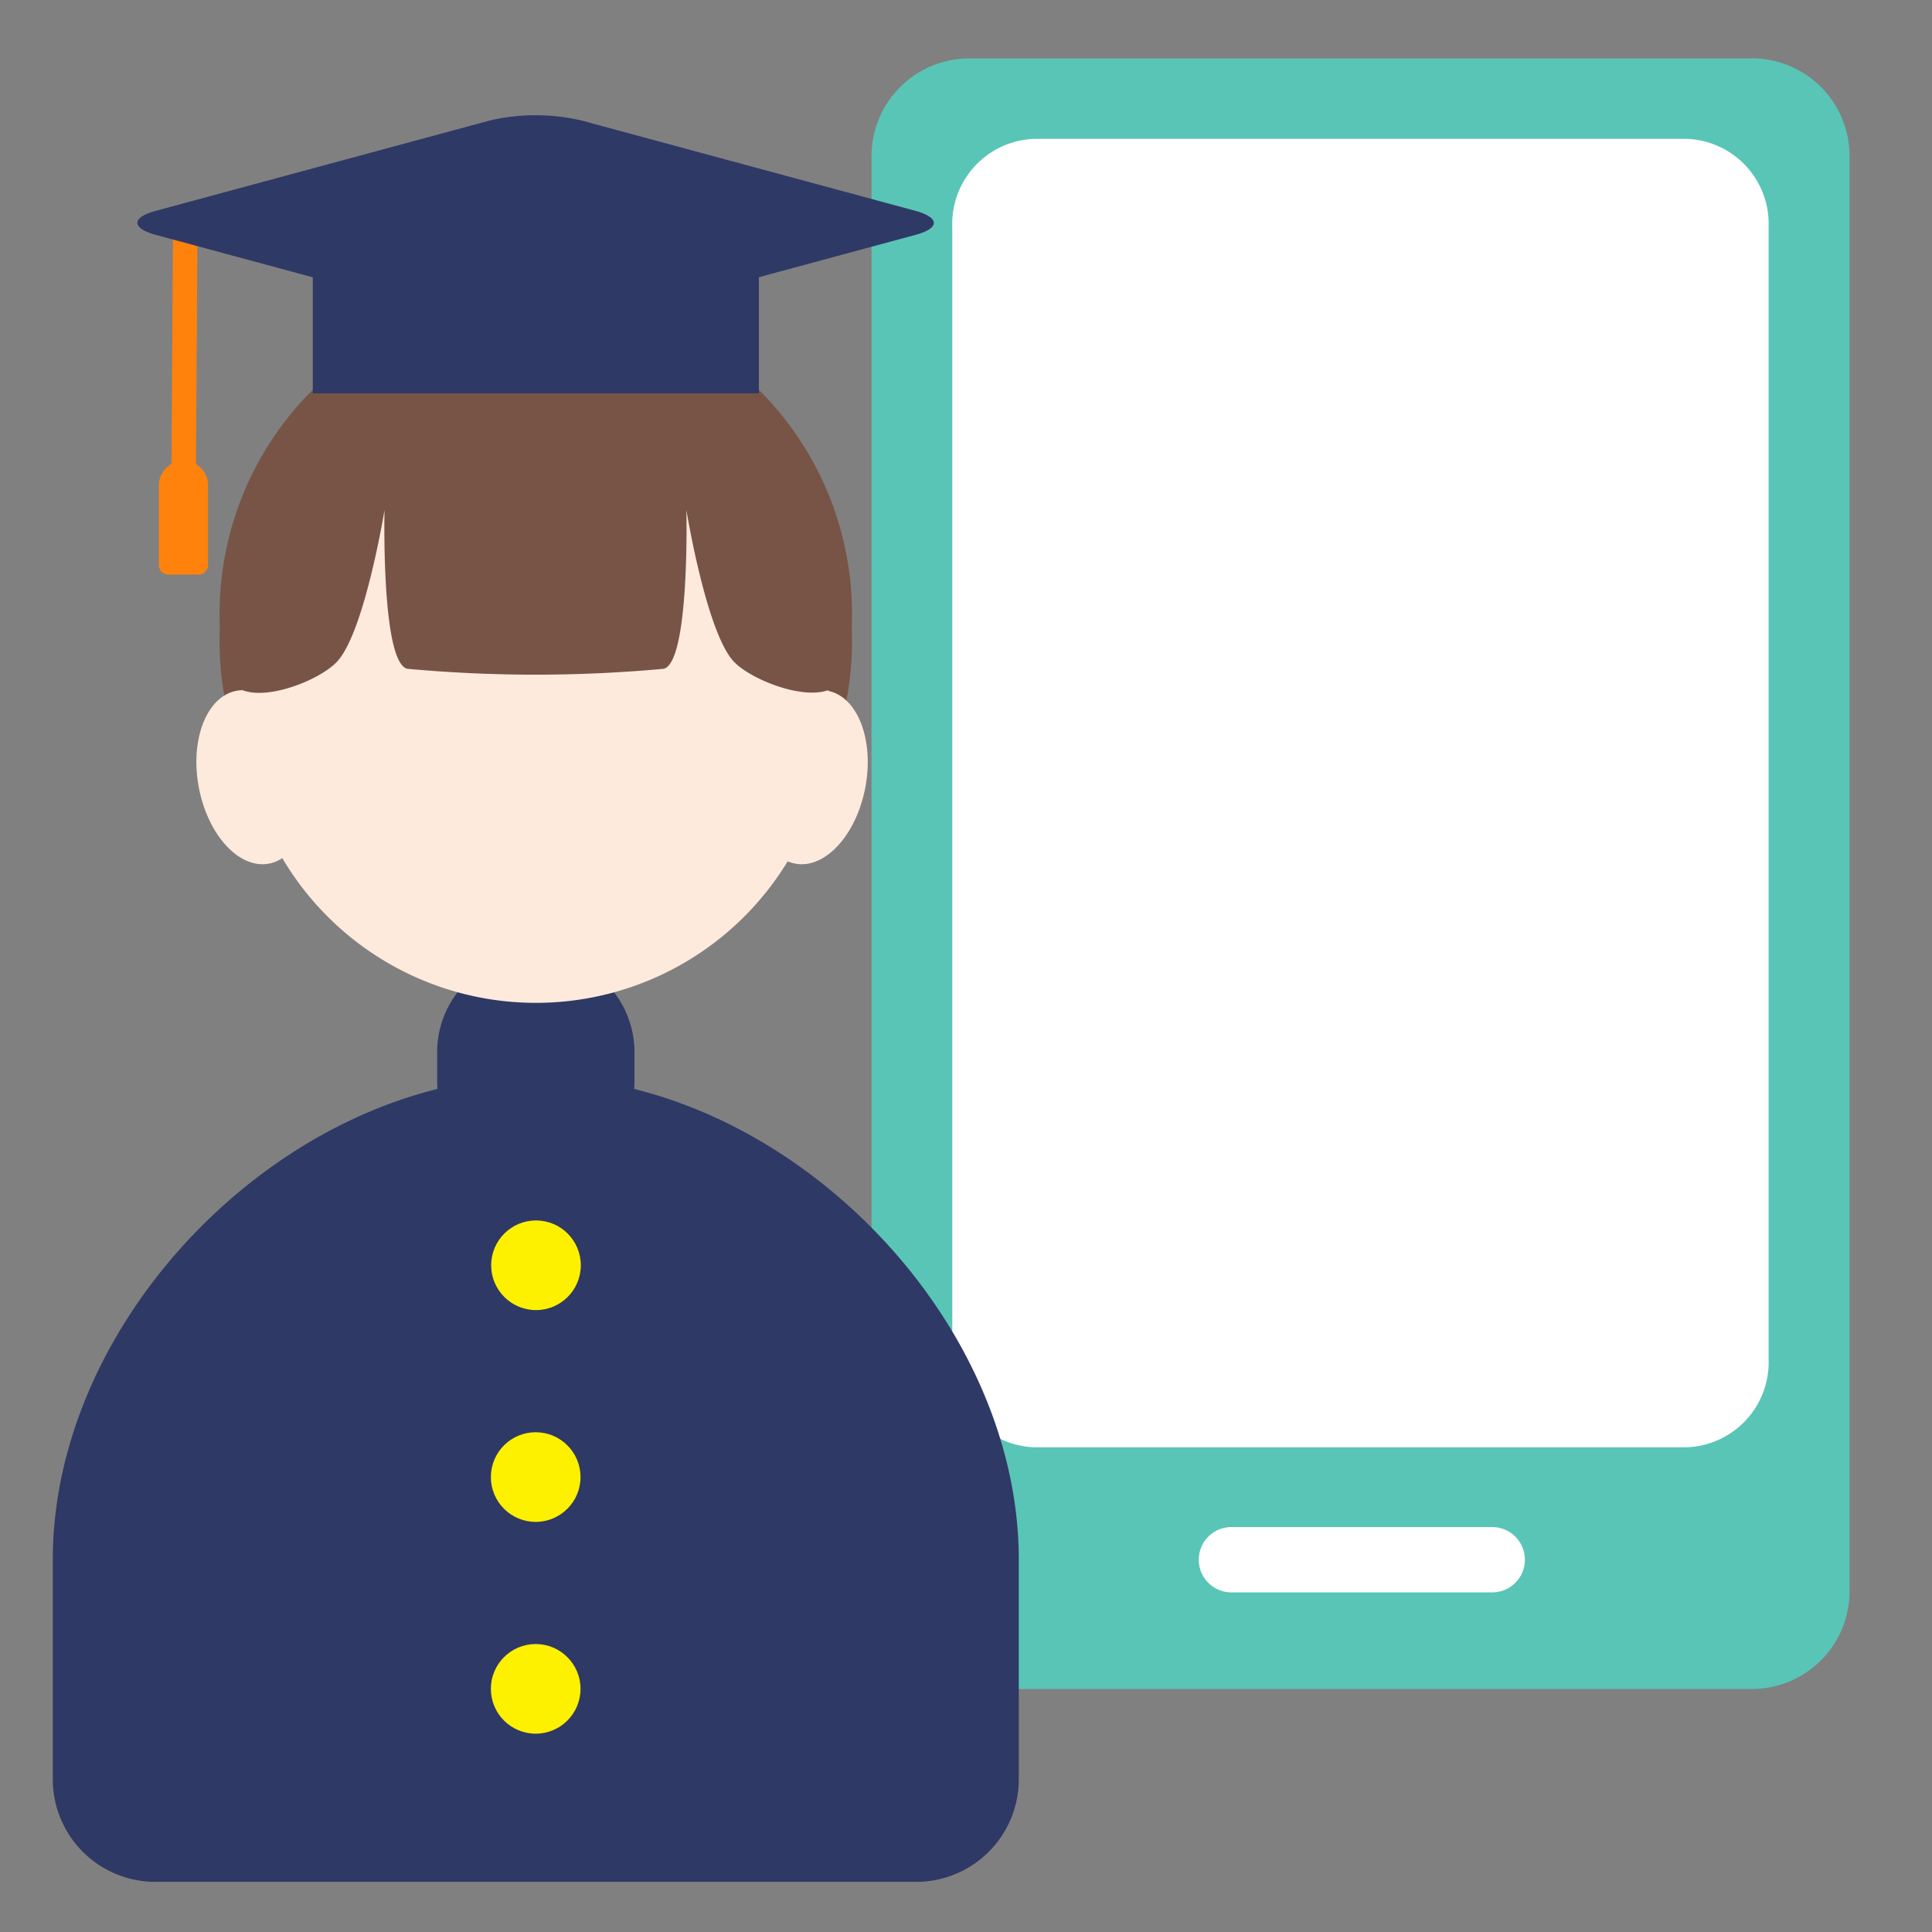
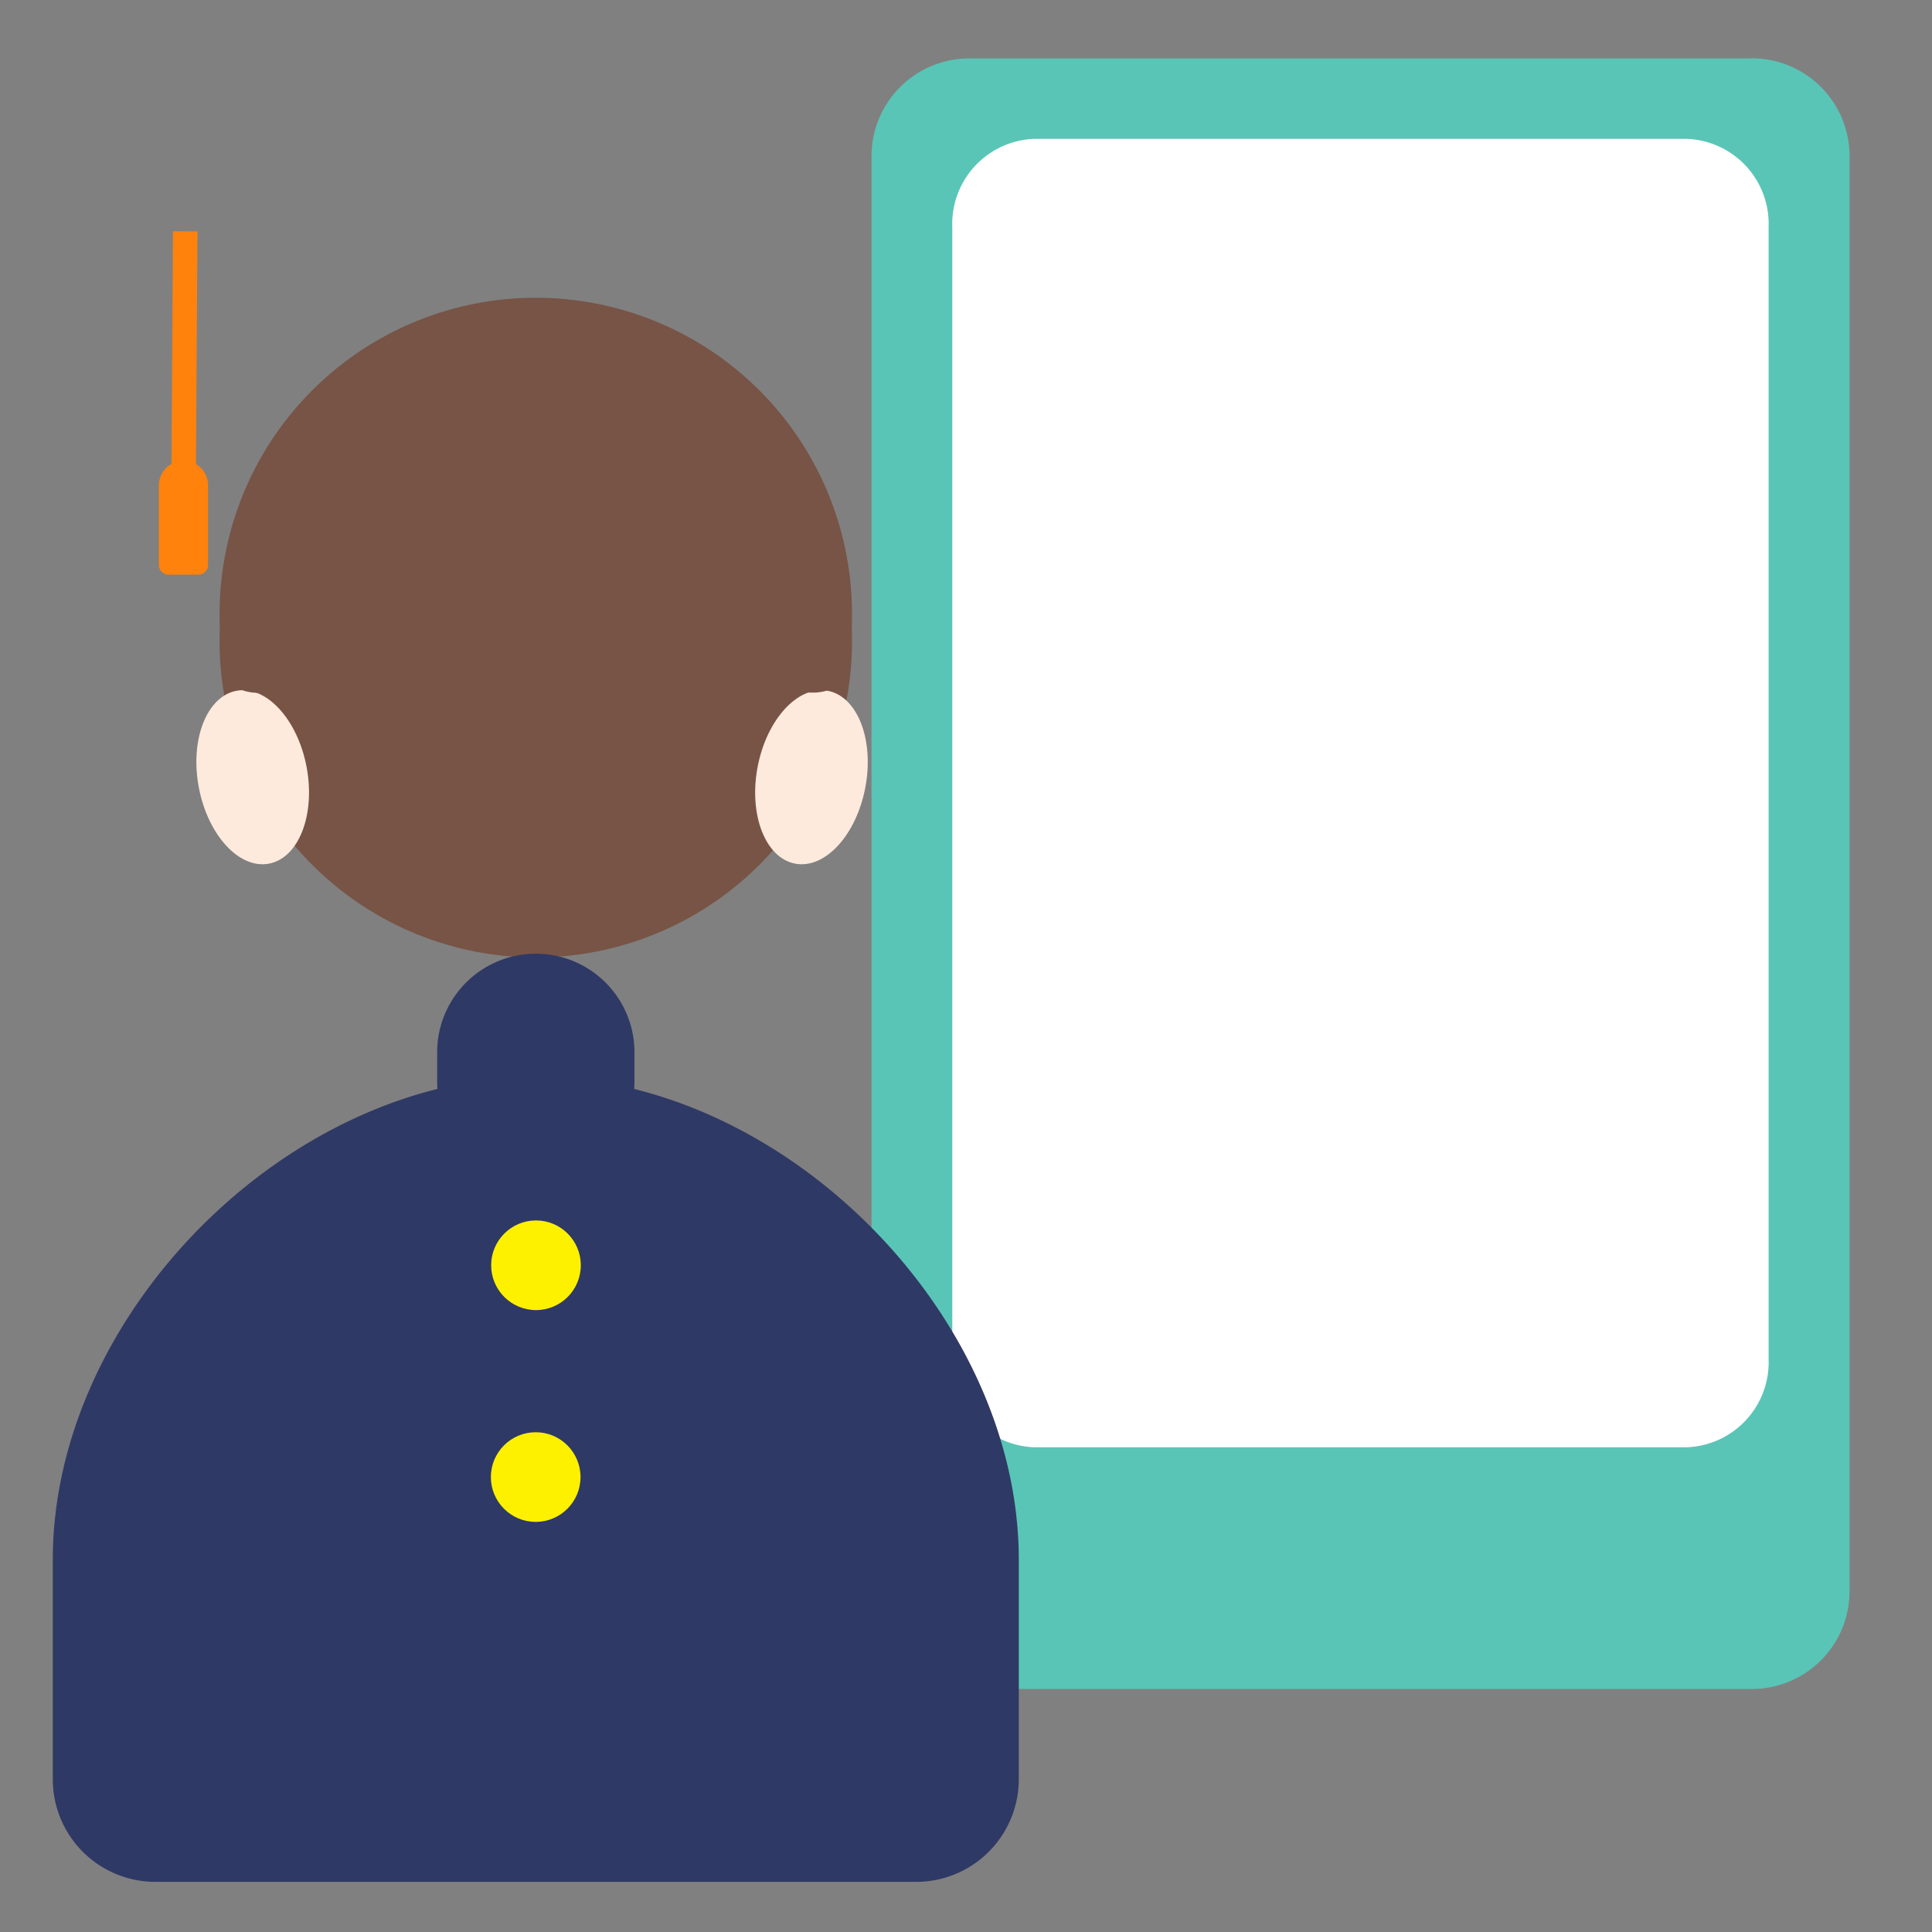
<svg xmlns="http://www.w3.org/2000/svg" width="40" height="40" viewBox="0 0 40 40">
  <rect x="0" y="0" width="40" height="40" fill="#808080" stroke="none" />
  <g id="グループ_326846" data-name="グループ 326846" transform="translate(-50 -498.49)">
    <g id="グループ_12" data-name="グループ 12">
      <path id="パス_26229" data-name="パス 26229" d="M86.27,499.7h-16.2a2.023,2.023,0,0,0-2.026,2.023v29.71a2.025,2.025,0,0,0,2.023,2.026h16.2a2.024,2.024,0,0,0,2.026-2.024V501.723a2.025,2.025,0,0,0-2.023-2.026h0" fill="#59c5b6" />
      <path id="パス_26230" data-name="パス 26230" d="M84.928,501.365H71.406a1.763,1.763,0,0,0-1.69,1.827v23.435a1.763,1.763,0,0,0,1.69,1.827H84.928a1.761,1.761,0,0,0,1.689-1.827V503.192a1.761,1.761,0,0,0-1.689-1.827" fill="#fff" />
-       <path id="パス_26231" data-name="パス 26231" d="M75.469,530.107h5.4a.676.676,0,1,1,0,1.351h-5.4a.676.676,0,0,1,0-1.351" fill="#fff" />
    </g>
    <g id="グループ_14" data-name="グループ 14">
      <rect id="長方形_7" data-name="長方形 7" width="40" height="40" transform="translate(50 498.49)" fill="none" />
    </g>
    <g id="グループ_18" data-name="グループ 18">
      <path id="パス_8" data-name="パス 8" d="M53.835,503.28l-.037,5.739" fill="#2f3965" stroke="#ff820c" stroke-miterlimit="10" stroke-width="0.507" />
      <g id="グループ_17" data-name="グループ 17">
-         <path id="パス_9" data-name="パス 9" d="M60.159,505.227l-6.929-1.873c-.514-.139-.514-.364,0-.5l6.929-1.874a4.205,4.205,0,0,1,1.861,0l6.929,1.874c.513.139.513.364,0,.5l-6.929,1.873A4.2,4.2,0,0,1,60.159,505.227Z" fill="#2f3965" />
        <g id="グループ_16" data-name="グループ 16">
          <path id="パス_27414" data-name="パス 27414" d="M67.634,511.484a6.547,6.547,0,0,1-13.082.563q-.012-.281,0-.563a6.547,6.547,0,0,1,13.082-.564q.012.282,0,.564" fill="#775446" />
          <path id="パス_27415" data-name="パス 27415" d="M71.093,530.781c0-5.1-4.9-10-10-10s-10,4.9-10,10v4.546a2.124,2.124,0,0,0,2.124,2.125h15.75a2.125,2.125,0,0,0,2.126-2.125Z" fill="#2f3965" />
          <path id="パス_27416" data-name="パス 27416" d="M61.093,522.933h0a2.047,2.047,0,0,1-2.042-2.042v-.658a2.043,2.043,0,0,1,4.085,0v.658a2.048,2.048,0,0,1-2.042,2.042" fill="#2f3965" />
-           <path id="パス_27417" data-name="パス 27417" d="M67.173,513.686a6.1,6.1,0,1,1-6.079-6.633,6.374,6.374,0,0,1,6.079,6.633" fill="#feeadd" />
          <path id="パス_27418" data-name="パス 27418" d="M56.348,514.371c.186.989-.163,1.884-.78,2s-1.265-.592-1.452-1.579.163-1.884.78-2,1.266.592,1.452,1.58" fill="#feeadd" />
          <path id="パス_27419" data-name="パス 27419" d="M65.685,514.371c-.187.989.162,1.884.779,2s1.266-.592,1.452-1.579-.163-1.884-.779-2-1.266.592-1.452,1.58" fill="#feeadd" />
          <path id="パス_27420" data-name="パス 27420" d="M64.988,506.663c-1.5-1.444-6.3-1.444-7.8,0-1.89,1.819-2.958,5.247-2.385,5.963.4.5,1.761,0,2.171-.433.572-.6.987-3.143.987-3.143s-.073,3.14.468,3.286a28.941,28.941,0,0,0,5.315,0c.54-.146.467-3.286.467-3.286s.414,2.547.987,3.143c.409.425,1.774.925,2.171.433.573-.716-.5-4.143-2.385-5.963" fill="#775446" />
          <g id="グループ_15" data-name="グループ 15">
            <circle id="楕円形_1" data-name="楕円形 1" cx="0.928" cy="0.928" r="0.928" transform="translate(60.169 523.758)" fill="#fef100" />
            <circle id="楕円形_2" data-name="楕円形 2" cx="0.928" cy="0.928" r="0.928" transform="translate(60.163 528.143)" fill="#fef100" />
-             <circle id="楕円形_3" data-name="楕円形 3" cx="0.928" cy="0.928" r="0.928" transform="translate(60.163 532.528)" fill="#fef100" />
          </g>
        </g>
-         <rect id="長方形_8" data-name="長方形 8" width="9.236" height="3.531" transform="translate(56.476 503.102)" fill="#2f3965" />
      </g>
      <path id="長方形_9" data-name="長方形 9" d="M.512,0h0a.506.506,0,0,1,.506.506V2.157a.2.2,0,0,1-.2.2H.2a.2.2,0,0,1-.2-.2V.512A.512.512,0,0,1,.512,0Z" transform="translate(53.289 508.03)" fill="#ff820c" />
    </g>
    <rect id="長方形_10" data-name="長方形 10" width="40" height="40" transform="translate(50 498.49)" fill="none" />
  </g>
</svg>